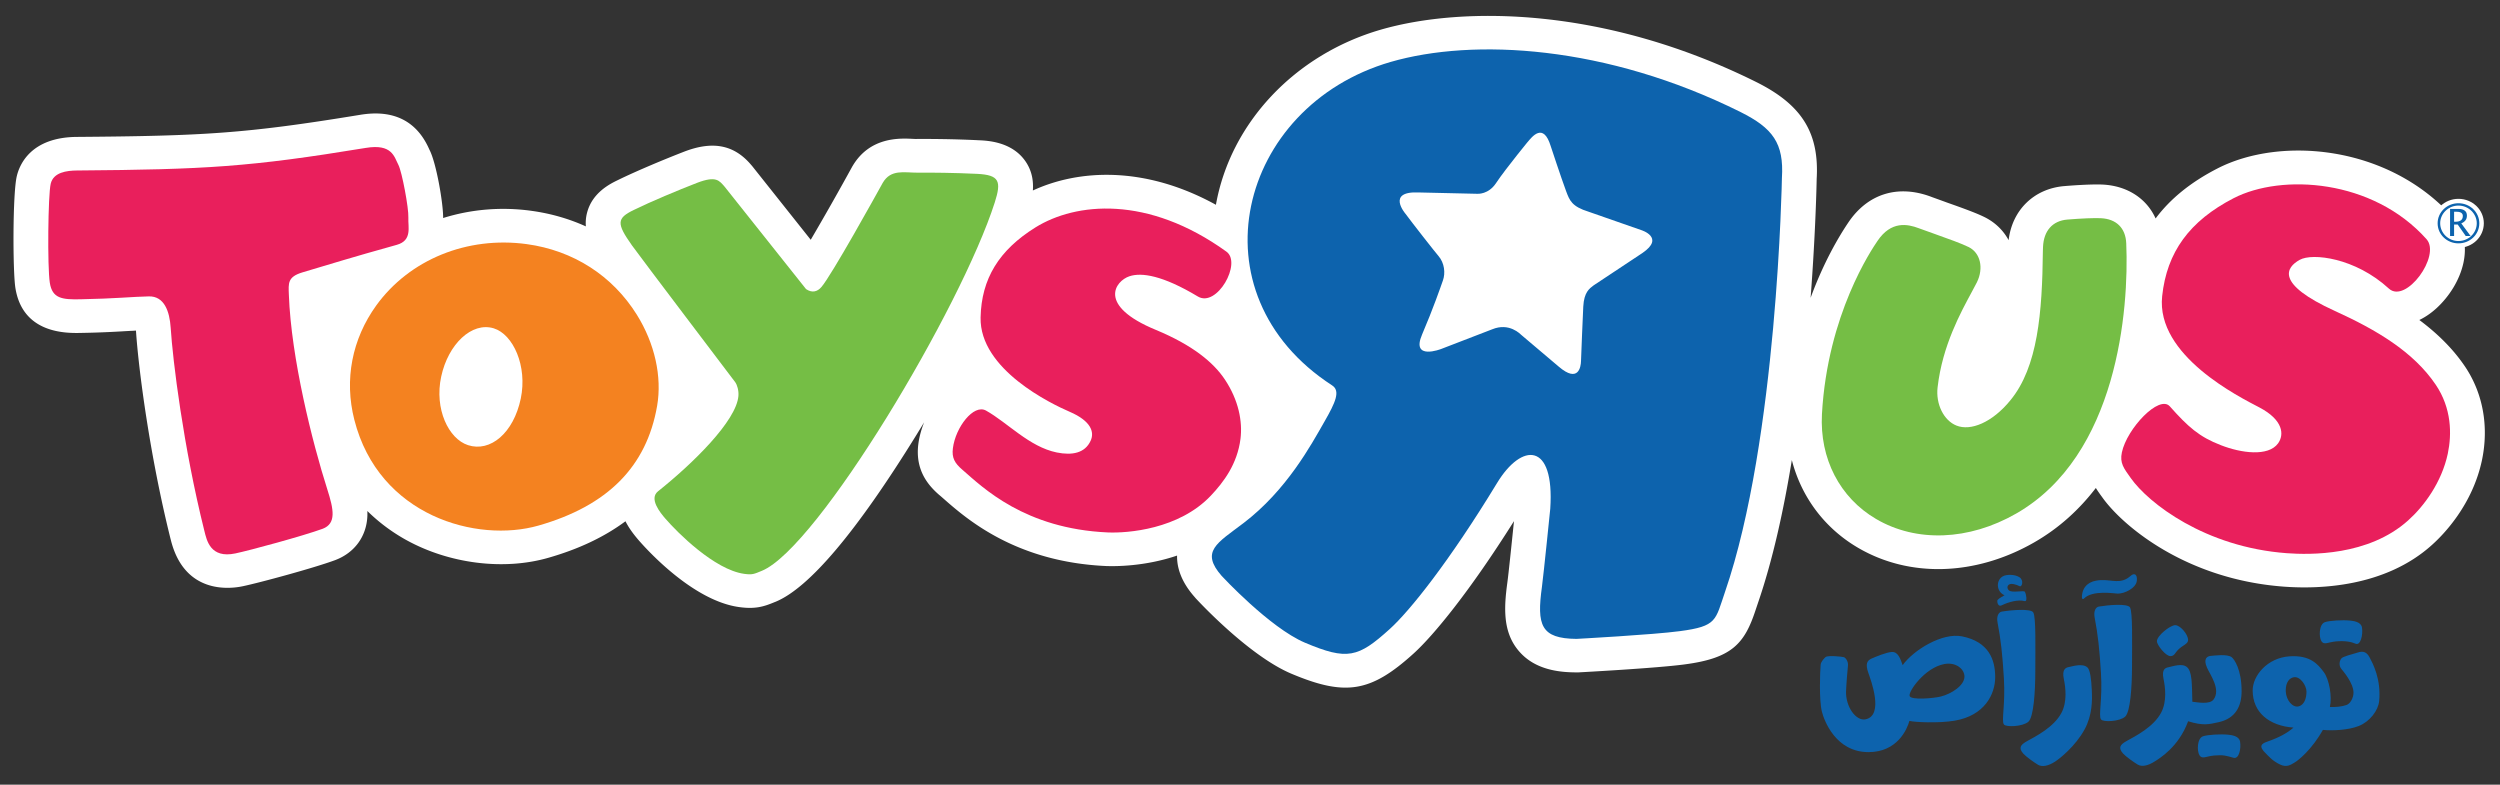
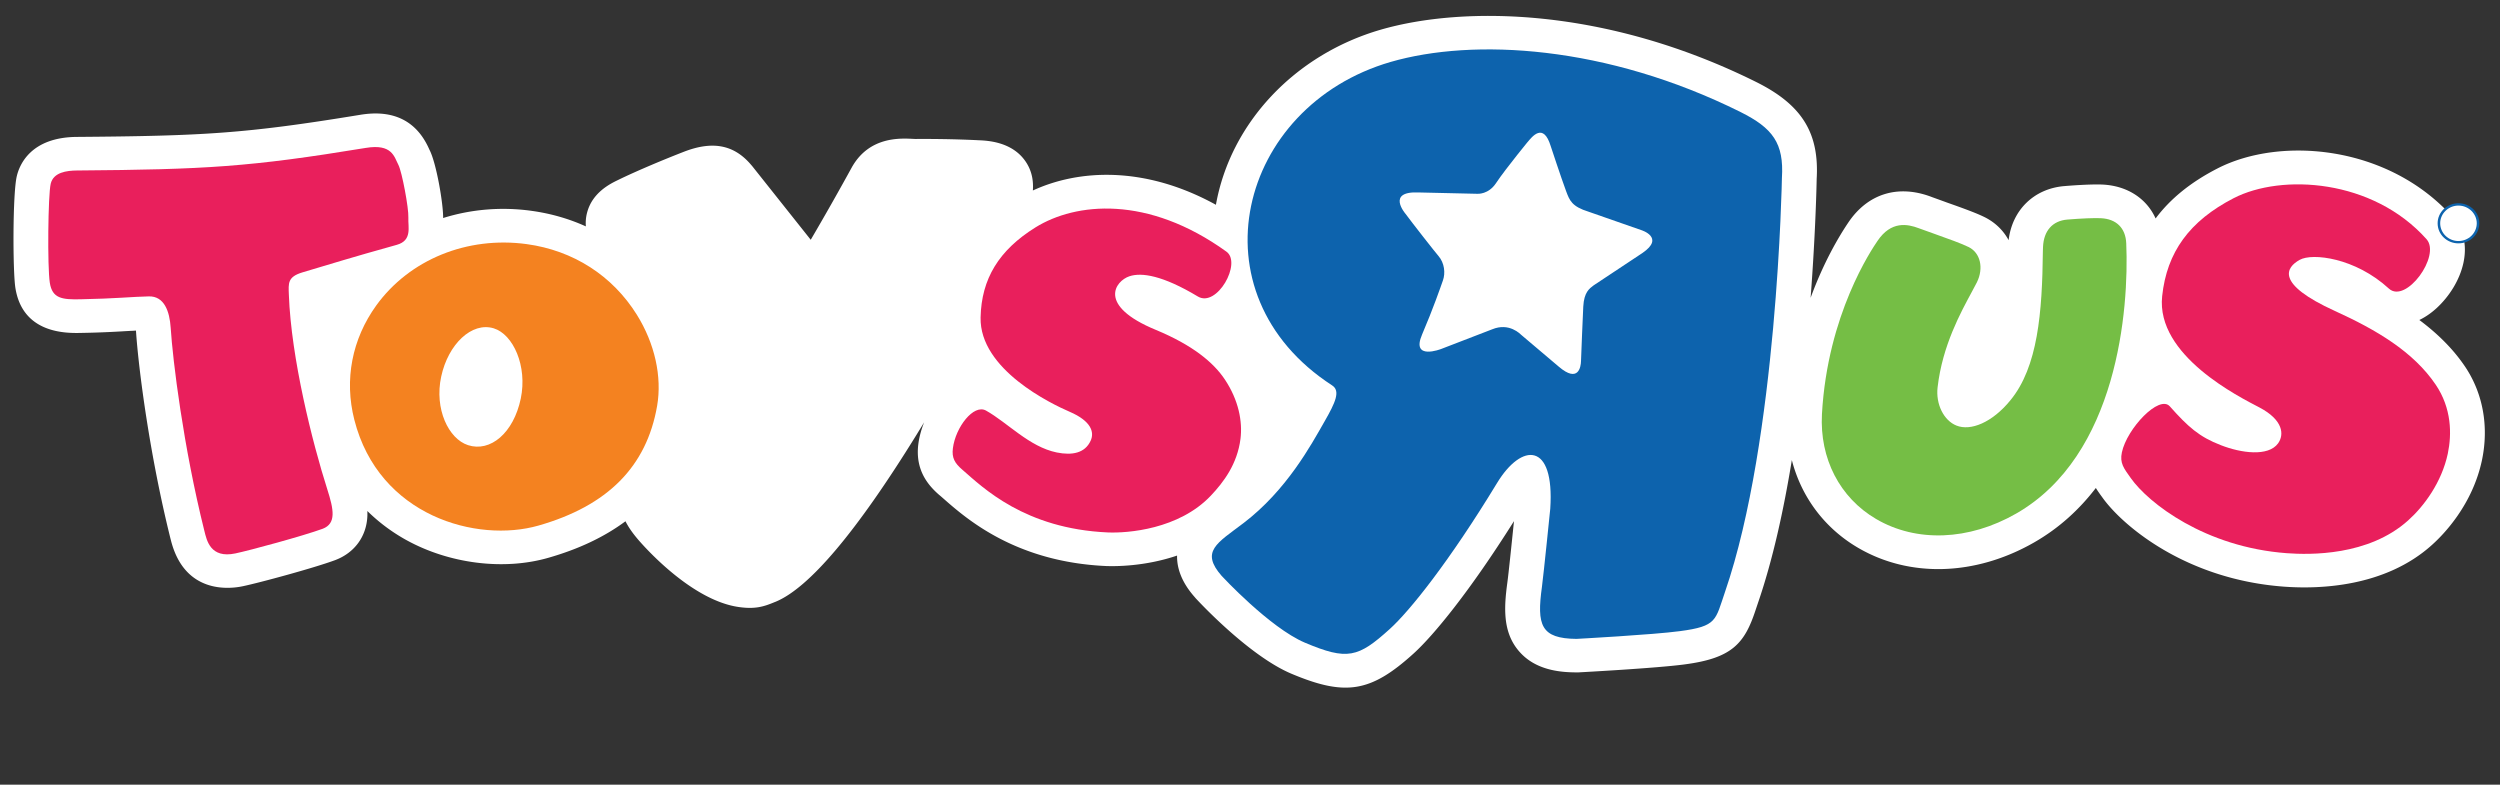
<svg xmlns="http://www.w3.org/2000/svg" width="454.552" height="142.668" xml:space="preserve">
  <rect width="100%" height="100%" fill="#333333" stroke="none" />
  <path fill="#FFF" d="M234.702 122.453c9.913 4.192 14.504 3.451 22.319-3.629 3.62-3.284 10.174-11.24 18.252-24.069-.405 3.958-.995 9.64-1.198 11.113-.604 4.483-.949 9.147 2.25 12.693 2.919 3.271 7.256 3.682 10.25 3.695h.411c.593-.033 14.274-.768 19.316-1.453 8.677-1.137 10.918-3.842 12.911-9.914l.45-1.338c2.644-7.694 4.637-16.751 6.131-25.9 1.721 6.684 5.915 12.364 12.033 15.946 9.369 5.485 21.321 5.134 31.961-.936 4.612-2.629 8.314-6.063 11.281-9.935.302.491.607.917.889 1.314l.242.33c3.575 5.083 15.098 14.996 33.132 16.301 6.356.465 18.3.095 26.822-7.565 2.175-1.933 7.386-7.328 9.106-15.38 1.307-6.165.203-12.249-3.097-17.122-2.263-3.339-5.169-6.104-8.277-8.421 1.049-.504 2.099-1.21 3.127-2.146 4.787-4.408 7.201-11.786 2.97-16.523-11.687-13.125-31.344-14.808-42.86-8.852-4.8 2.47-8.508 5.472-11.188 9.06-1.636-3.628-5.153-5.957-9.699-6.165-1.715-.074-4.696.095-6.904.282-5.52.464-9.484 4.368-10.122 9.834-.935-1.738-2.39-3.19-4.307-4.159-1.488-.747-3.845-1.609-7.02-2.728.027 0-2.816-1.023-2.816-1.023.03.014.07.034.104.034-6.052-2.295-11.571-.599-15.109 4.664-1.631 2.417-4.449 7.1-6.854 13.69.916-12.042 1.089-20.838 1.104-21.679 0 .094-.015.188-.015.275.554-8.507-2.61-13.656-10.93-17.809-27.457-13.662-53.304-13.884-68.325-9.537-15.633 4.538-27.311 16.968-29.963 31.836-13.027-7.173-25.041-6.408-33.283-2.598.125-1.738-.152-3.663-1.448-5.452-2.453-3.399-6.734-3.608-8.346-3.681-4.813-.242-9.076-.242-11.195-.242-.261.02-.604 0-.972-.021-2.308-.108-7.72-.35-10.845 4.994-.03.034-.051.088-.077.128a536.787 536.787 0 0 1-7.503 13.231L136.774 30.21c-.065-.074-.151-.181-.224-.256l-.131-.154c-3.058-3.486-6.872-4.2-11.989-2.241-3.578 1.387-8.68 3.514-12.076 5.177-1.393.673-4.646 2.261-5.603 5.903a7.412 7.412 0 0 0-.228 2.524c-3.059-1.388-6.368-2.343-9.872-2.828-5.553-.769-11.034-.275-16.079 1.306.036-2.578-1.231-9.969-2.46-12.357-.021-.041-.082-.181-.13-.283-2.284-5.055-6.5-7.134-12.538-6.118-20.931 3.431-28.45 3.823-51.504 4.01-8.303.075-10.375 5-10.88 7.114-.77 3.178-.742 17.237-.265 20.313 1.311 8.42 9.345 8.271 11.984 8.211 3.927-.066 6.694-.241 8.911-.37.368-.013.703-.033 1.033-.055.458 6.98 2.498 22.689 6.288 37.88l.04.148c2.44 9.874 10.621 8.979 13.074 8.459 2.903-.599 13.033-3.336 16.826-4.756 3.532-1.333 5.716-4.335 5.848-8.064a13.78 13.78 0 0 0-.006-.862 32.507 32.507 0 0 0 7.088 5.283c7.801 4.307 17.697 5.568 25.825 3.224 5.525-1.58 10.199-3.801 14.018-6.641.696 1.379 1.628 2.555 2.432 3.484 1.584 1.817 9.924 11.004 18.27 12.122 2.944.411 4.509-.112 6.398-.896l.192-.074c6.114-2.516 14.742-12.734 25.652-30.4.454-.742.915-1.488 1.363-2.233-.542 1.358-.903 2.725-1.06 3.969-.606 4.819 1.887 7.583 3.826 9.268-.006-.021.652.557.652.557 4.282 3.771 13.193 11.61 29.7 12.345 1.53.055 6.962.106 12.869-1.904-.083 3.802 2.427 6.664 3.281 7.638.033.054.068.089.109.13.976 1.062 9.822 10.472 17.294 13.67" />
  <path fill="#0D63AD" d="M316.47 20.37c-24.446-12.168-48.589-13.46-63.611-9.112-27.762 8.057-36.371 42.125-10.648 58.817 1.558 1.01.581 3.136-1.373 6.537-2.41 4.219-6.883 12.531-14.777 18.522-4.762 3.62-7.848 5.114-3.935 9.578 0 0 8.699 9.395 15.119 12.134 7.748 3.271 9.687 2.728 15.454-2.489 3.62-3.277 10.807-12.242 19.477-26.503 4.494-7.417 10.513-7.56 9.693 4.644 0 0-1.186 11.745-1.509 14.174-.971 7-.215 9.43 6.272 9.49 0 0 13.954-.753 18.793-1.406 6.811-.896 6.441-1.958 8.223-7.148 9.533-27.689 10.341-75.227 10.341-75.227.402-6.364-1.685-9.096-7.519-12.011m-17.849 25.636s-8.656 5.734-8.87 5.882c-.735.56-1.745 1.211-1.879 3.864-.054 1.104-.39 8.932-.411 9.901-.021 1.083-.505 4.031-4.031 1.022 0 0-5.897-4.988-6.771-5.734-.196-.161-2.223-2.37-5.371-1.058l-9.233 3.56s-5.562 2.188-3.487-2.631c2.005-4.684 3.352-8.588 3.793-9.841.46-1.306.296-3.149-.826-4.442-.52-.579-4.944-6.232-5.964-7.632 0 0-3.641-4.188 2.429-3.904 0 0 10.364.221 10.527.241.176.014 2.114.141 3.5-1.965 1.711-2.59 6.717-8.662 5.673-7.376.877-1.056 2.91-3.709 4.256.68 0 0 1.905 5.788 2.807 8.211.619 1.643 1.01 2.766 4.092 3.715l9.523 3.324c0 .004 4.45 1.329.243 4.183" />
  <path fill="#F48220" d="M115.797 57.233c-4.439-7.114-11.553-11.69-20.032-12.848-10.825-1.474-21.302 2.808-27.338 11.132-4.432 6.138-5.859 13.514-4.005 20.797 4.46 17.546 22.31 22.439 33.482 19.247 12.607-3.605 19.657-10.735 21.573-21.751.918-5.317-.422-11.348-3.68-16.577M85.099 80.938c-3.531-1.139-6.155-6.568-4.88-12.466 1.269-5.904 5.563-9.994 9.551-8.776 3.543 1.096 6.148 6.866 4.917 12.774-1.319 6.288-5.541 9.781-9.588 8.468" />
  <path fill="#75BE45" d="M341.367 43.806c-1.022 1.515-9.089 13.326-10.099 31.492-.436 8.078 3.239 15.197 9.848 19.067 7.327 4.293 16.845 3.944 25.446-.976 18.479-10.561 20.55-37.152 20.033-49.153-.115-2.779-1.806-4.442-4.64-4.563-1.082-.054-3.424.028-6.069.249-2.686.222-4.295 2.033-4.422 4.967l-.027.78c-.121 11.146-.901 21.048-5.922 27.131-3.284 4.02-7.21 5.621-9.792 4.577-2.308-.916-3.79-3.904-3.427-6.966.88-7.619 4.216-13.609 6.275-17.439l.88-1.662c1.258-2.577.626-5.323-1.488-6.38-1.225-.62-3.898-1.575-6.26-2.417l-2.846-1.023c-2.025-.767-5.014-1.366-7.49 2.316" />
  <path fill="#E91F5C" d="M406.114 36.039c-8.023 4.146-12.143 9.806-12.989 17.815-1.152 10.804 14.066 18.333 17.687 20.231 4.361 2.294 4.521 4.948 3.394 6.523-1.785 2.463-6.727 1.77-10.368.35-3.995-1.526-6.03-3.378-9.32-7.073-1.933-2.167-7.8 4.038-8.717 8.366-.423 1.978.375 2.916 1.624 4.683 3.194 4.523 13.479 12.564 28.387 13.65 4.113.301 14.813.538 22.035-5.958 2.922-2.613 6.106-6.959 7.21-12.135.753-3.588.699-8.271-2.195-12.546-4.059-6.011-10.821-9.989-18.334-13.408-10.957-4.987-8.843-7.936-6.394-9.293 2.299-1.292 10.096-.384 16.208 5.223 3.094 2.84 9.515-5.977 6.85-8.978-9.758-10.937-26.328-11.967-35.078-7.45" />
-   <path fill="#75BE45" d="M180.871 36.8c-6.106 19.107-32.164 62.795-42.338 66.981-1.439.593-1.73.761-3.224.557-5.405-.751-12.138-7.511-14.302-10.007-.965-1.104-3.045-3.646-1.373-4.995 6.357-5.067 14.249-12.801 14.625-17.337.083-.989-.227-2.033-.593-2.524-.591-.788-17.105-22.548-18.767-24.863-2.812-3.979-2.798-4.914.319-6.428 3.112-1.528 8.07-3.6 11.544-4.947 3.479-1.326 4.01-.39 4.99.708l14.802 18.616c1.068.728 2.034.524 2.811-.39 1.891-2.229 9.884-16.658 11.139-18.933 1.475-2.524 3.906-1.831 6.353-1.844 2.598-.021 6.618.014 10.824.216 4.045.208 4.414 1.346 3.19 5.19" />
  <path fill="#E91F5C" d="M188.277 41.342c-6.663 4.147-9.832 9.355-9.985 16.369-.214 9.469 12.908 15.743 16.205 17.162 3.953 1.704 4.511 3.736 3.802 5.264-1.033 2.274-3.388 2.69-6.155 2.132-5.017-1.028-8.931-5.417-12.879-7.625-2.233-1.225-5.529 3.027-6.009 6.859-.223 1.736.316 2.709 1.757 3.935 3.694 3.212 11.31 10.703 26.416 11.37 3.591.154 12.923-.56 18.724-6.683 2.353-2.484 4.816-5.769 5.396-10.346.39-3.15-.336-6.992-2.823-10.749-2.079-3.134-5.879-6.272-12.536-9.038-10.8-4.442-7.388-8.925-4.825-9.766 2.194-.727 6.035-.161 12.429 3.682 3.464 2.086 8.052-6.104 5.194-8.157-14.338-10.325-27.424-8.932-34.711-4.409M14.001 30.998c23.438-.182 31.364-.634 52.508-4.105 4.767-.788 5.157 1.582 5.936 3.104.646 1.265 1.887 7.874 1.804 9.57-.089 1.683.753 4.146-2.1 4.948-8.904 2.483-11.237 3.257-17.149 5.006-2.729.82-2.557 1.965-2.48 4.053.419 11.576 4.273 26.88 7.001 35.435 1.151 3.608 1.667 6.179-.854 7.133-3.502 1.285-13.268 3.938-15.887 4.485-4.534.948-5.188-2.377-5.616-4.08-3.847-15.398-5.754-31.081-6.129-36.944-.192-2.988-1.17-5.788-3.981-5.714-2.892.055-6.122.411-12.408.526-3.361.074-5.143-.135-5.59-3.009-.452-2.895-.327-15.98.168-18.012.498-2.061 2.88-2.377 4.777-2.396" />
-   <path fill="#FFF" d="M451.612 40.594c0 2.464-2.06 4.463-4.618 4.463-2.537 0-4.603-1.999-4.603-4.463 0-2.45 2.065-4.442 4.603-4.442 2.558.002 4.618 1.993 4.618 4.442" />
  <path fill="#0D63AD" d="M450.79 40.594c0-2.013-1.696-3.642-3.796-3.642-2.087 0-3.783 1.629-3.783 3.642 0 2.04 1.7 3.654 3.783 3.654 2.102.002 3.796-1.614 3.796-3.654" />
  <path fill="#FFF" d="M450.327 40.594c0 1.776-1.488 3.23-3.333 3.23-1.829 0-3.317-1.454-3.317-3.23 0-1.75 1.488-3.217 3.317-3.217 1.844.002 3.333 1.468 3.333 3.217" />
-   <path fill="#0D63AD" d="M445.473 42.911v-4.927h1.548c.484 0 .862.107 1.119.316.27.201.396.499.396.915 0 .653-.342 1.119-1.028 1.4l1.693 2.295h-.886l-1.449-2.08h-.665v2.08h-.729m.73-2.591h.227c.917 0 1.361-.365 1.361-1.05 0-.505-.378-.768-1.131-.768h-.457v1.818zM429.458 114.094c.21 1.316-.251 3.377-1.202 2.934-.659-.307-1.83-.564-3.528-.408-1.43.131-2.173.719-2.646-.035-.485-.773-.453-3.074.626-3.461.841-.301 3.293-.425 4.563-.293.651.067 2.022.23 2.187 1.263zM407.292 134.844c.21 1.316-.192 3.219-1.202 2.934-1.298-.366-1.83-.564-3.528-.408-1.43.131-2.173.719-2.646-.035-.485-.773-.453-3.074.626-3.461.841-.301 3.293-.425 4.563-.293.65.067 2.021.23 2.187 1.263zM430.874 119.585c.542 1.042 2.083 3.875 1.708 7.875-.16 1.709-1.708 3.75-3.708 4.542-1.924.762-4.779.878-6.529.711-2.028 3.628-4.513 5.58-5.179 5.955s-1.366.91-2.557.357c-1.485-.69-2.179-1.605-2.591-1.993-1.45-1.365-.828-1.825.194-2.178 2.238-.773 3.737-1.625 4.786-2.561-4.458-.333-7.416-2.792-7.416-6.75 0-2.708 2.667-5.94 6.708-6.208 3.792-.252 5.166 1.465 6.217 2.859.968 1.284 1.556 4.425 1.116 6.349.96.05 2.163-.049 3.028-.361.737-.267 1.245-1.348 1.264-2.18.041-1.833-2.005-4.107-2.238-4.417-.471-.625-.303-1.417 0-1.833s1.891-.738 2.999-1.105c1.016-.337 1.656-.104 2.198.938zm-13.803 3.553c-1.28.239-1.527 1.663-1.464 2.669.096 1.516 1.263 2.975 2.418 2.602.858-.277 1.345-1.293 1.343-2.676-.002-1.091-1.16-2.808-2.297-2.595zM401.307 121.452c-.797-1.751.048-2.152.685-2.201s2.975-.378 3.78.244c.442.342 1.808 2.202 1.798 6.214-.007 2.695-1.112 4.893-4.09 5.578-1.881.433-2.943.685-5.635-.147-1.712 4.697-5.244 6.776-6.085 7.314-1.224.783-2.343 1.004-3.077.564s-2.201-1.487-2.687-2.037c-.922-1.046-.482-1.608.645-2.237 1.637-.914 4.906-2.542 6.299-5.169 1.089-2.055.743-4.663.431-6.159-.369-1.767.373-2.002.952-2.11.629-.117 2.44-.793 3.327 0 .93.832.883 2.936.964 6.285.93.098 3.154.555 3.867-.413 1.334-1.811-.594-4.45-1.174-5.726zM380.332 125.496c.08 1.724.138 4.48-1.324 7.149-1.676 3.059-4.532 5.308-5.373 5.846-1.224.783-2.343 1.004-3.077.564s-2.201-1.487-2.687-2.037c-.922-1.046-.482-1.608.645-2.237 1.637-.914 4.906-2.542 6.299-5.169 1.089-2.055.743-4.663.431-6.159-.369-1.767.35-2.067.929-2.175.629-.117 2.464-.728 3.351.065.506.452.71 2.079.806 4.153zM395.514 113.668c.881 0 2.328 1.656 2.328 2.703 0 .719-.922.891-1.781 1.734-.641.629-.687 1.188-1.437 1.188-.87 0-2.454-2.03-2.454-2.703 0-1 2.407-2.922 3.344-2.922zM381.999 130.793c-.479-.733.295-3.546-.001-8.43-.255-4.205-.547-6.973-1.147-10.077-.231-1.194.211-1.91.77-2.002 1.76-.292 5.216-.581 5.654.151.507.846.37 6.445.37 10.527s-.321 8.479-1.245 9.335c-.974.902-4.043 1.044-4.401.496zM364.346 131.709c-.479-.733.295-3.546-.001-8.43-.255-4.205-.547-6.973-1.147-10.077-.231-1.194.211-1.91.77-2.002 1.76-.292 5.284-.58 5.723.151.507.846.37 6.445.37 10.527s-.321 8.479-1.245 9.335c-.974.902-4.111 1.044-4.47.496zM378.542 108.304c-.054.606.144.746.372.515 1.563-1.577 5.533-.902 6.125-.888 1.218.029 3.352-.987 3.482-2.346.116-1.212-.479-1.463-1.136-.875-1.75 1.564-3.296.689-5.325.764-.658.024-3.276.13-3.518 2.83zM363.964 110.052c1.311-.633 3.003-1.071 4.159-.759.575.155.229-1.417.055-1.685-.217-.333-2.381.265-2.934-.284-.36-.358-.303-.793.009-1.021.414-.303 1.391-.023 1.942.277.442.241.832-1.063.005-1.615-.853-.568-2.433-.557-3.078-.16-1.29.793-1.109 2.818.345 3.424-.373.25-.891.453-1.267.859-.129.142-.027 1.346.764.964zM356.735 115.703c4.828.972 6.033 4.186 6.033 7.399 0 3.115-1.908 7.007-7.382 7.934-2.955.5-7.356.272-8.216.038-.409 1.506-2.19 5.691-7.464 5.677-5.983-.016-8.066-5.827-8.452-7.375-.526-2.112-.334-7.318-.223-8.507.058-.62.735-1.267.904-1.404.422-.344 2.962-.079 3.313.021s.805.804.754 1.455-.282 2.979-.352 4.722c-.111 2.797 1.805 5.505 3.565 5.122 3.4-.739.894-7.257.479-8.469-.542-1.586-.251-2.211.614-2.586.777-.337 2.734-1.156 3.703-1.188 1.095-.035 1.506 1.212 1.932 2.398 1.977-2.759 7.209-5.958 10.792-5.237zm-3.887 10.947c1.939-.474 4.333-2.01 4.332-3.63-.001-1.394-1.567-2.661-3.631-2.29-3.571.643-6.657 5.064-6.332 5.837s4.384.388 5.631.083z" />
</svg>